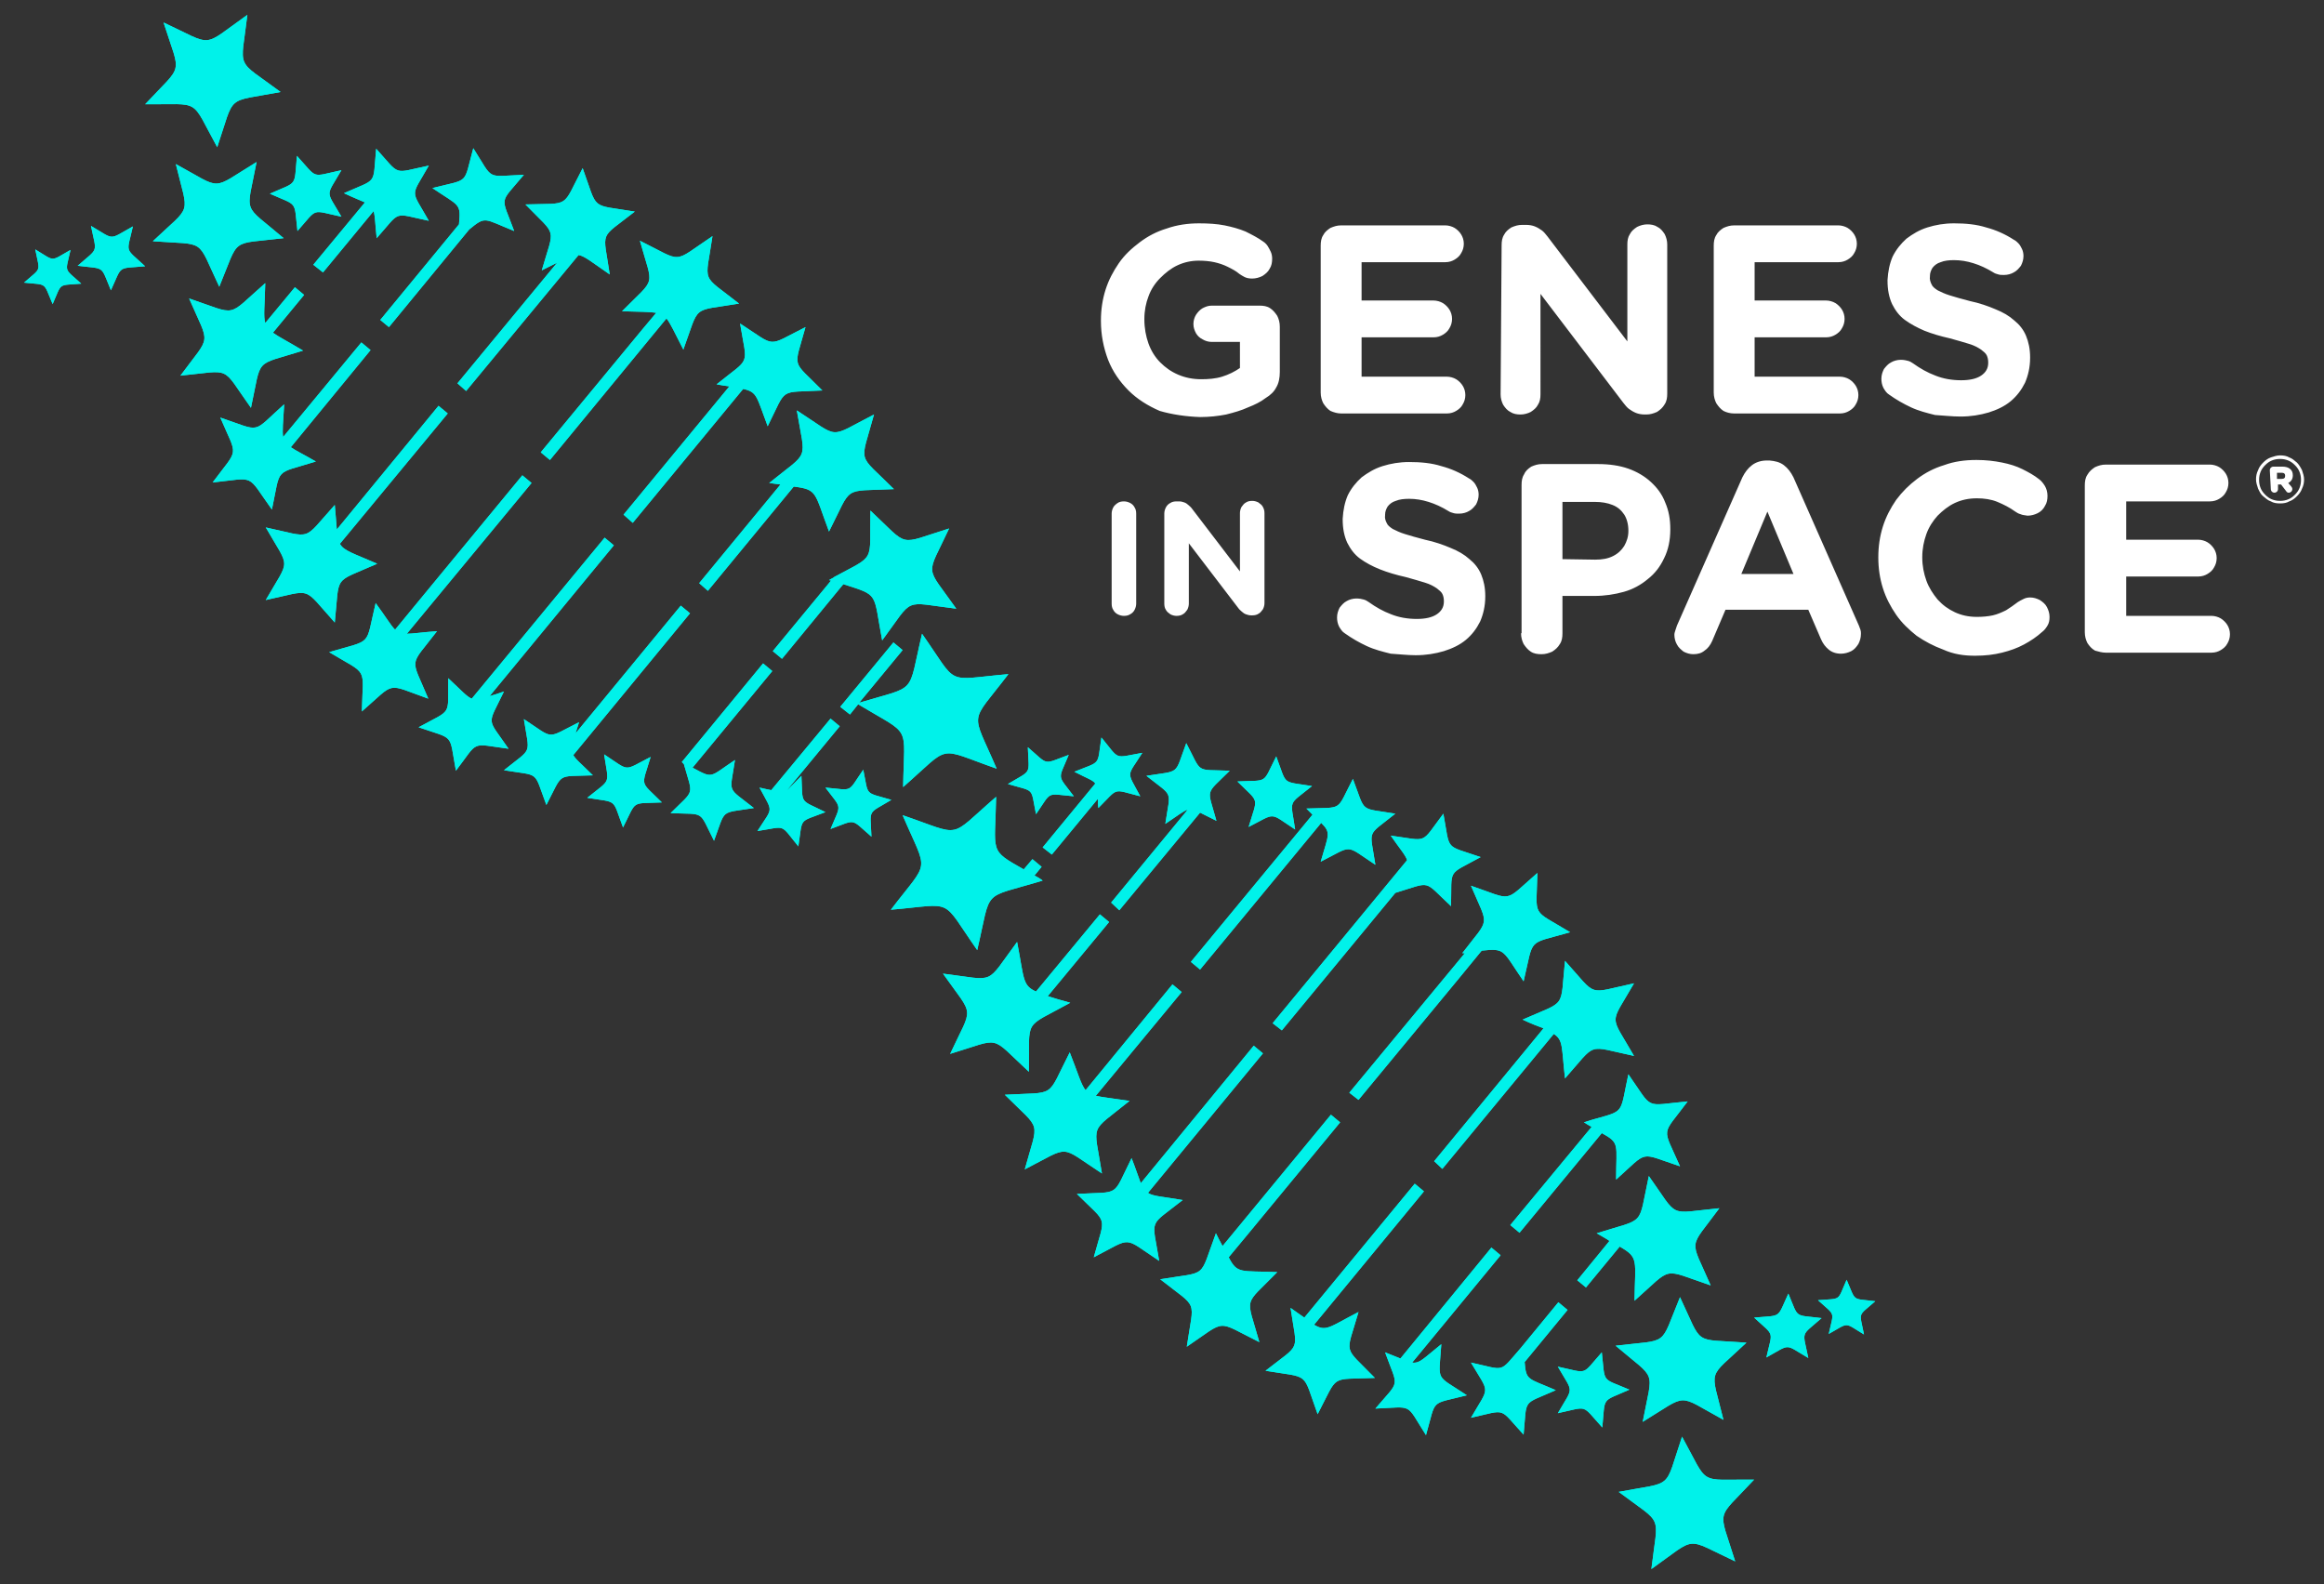
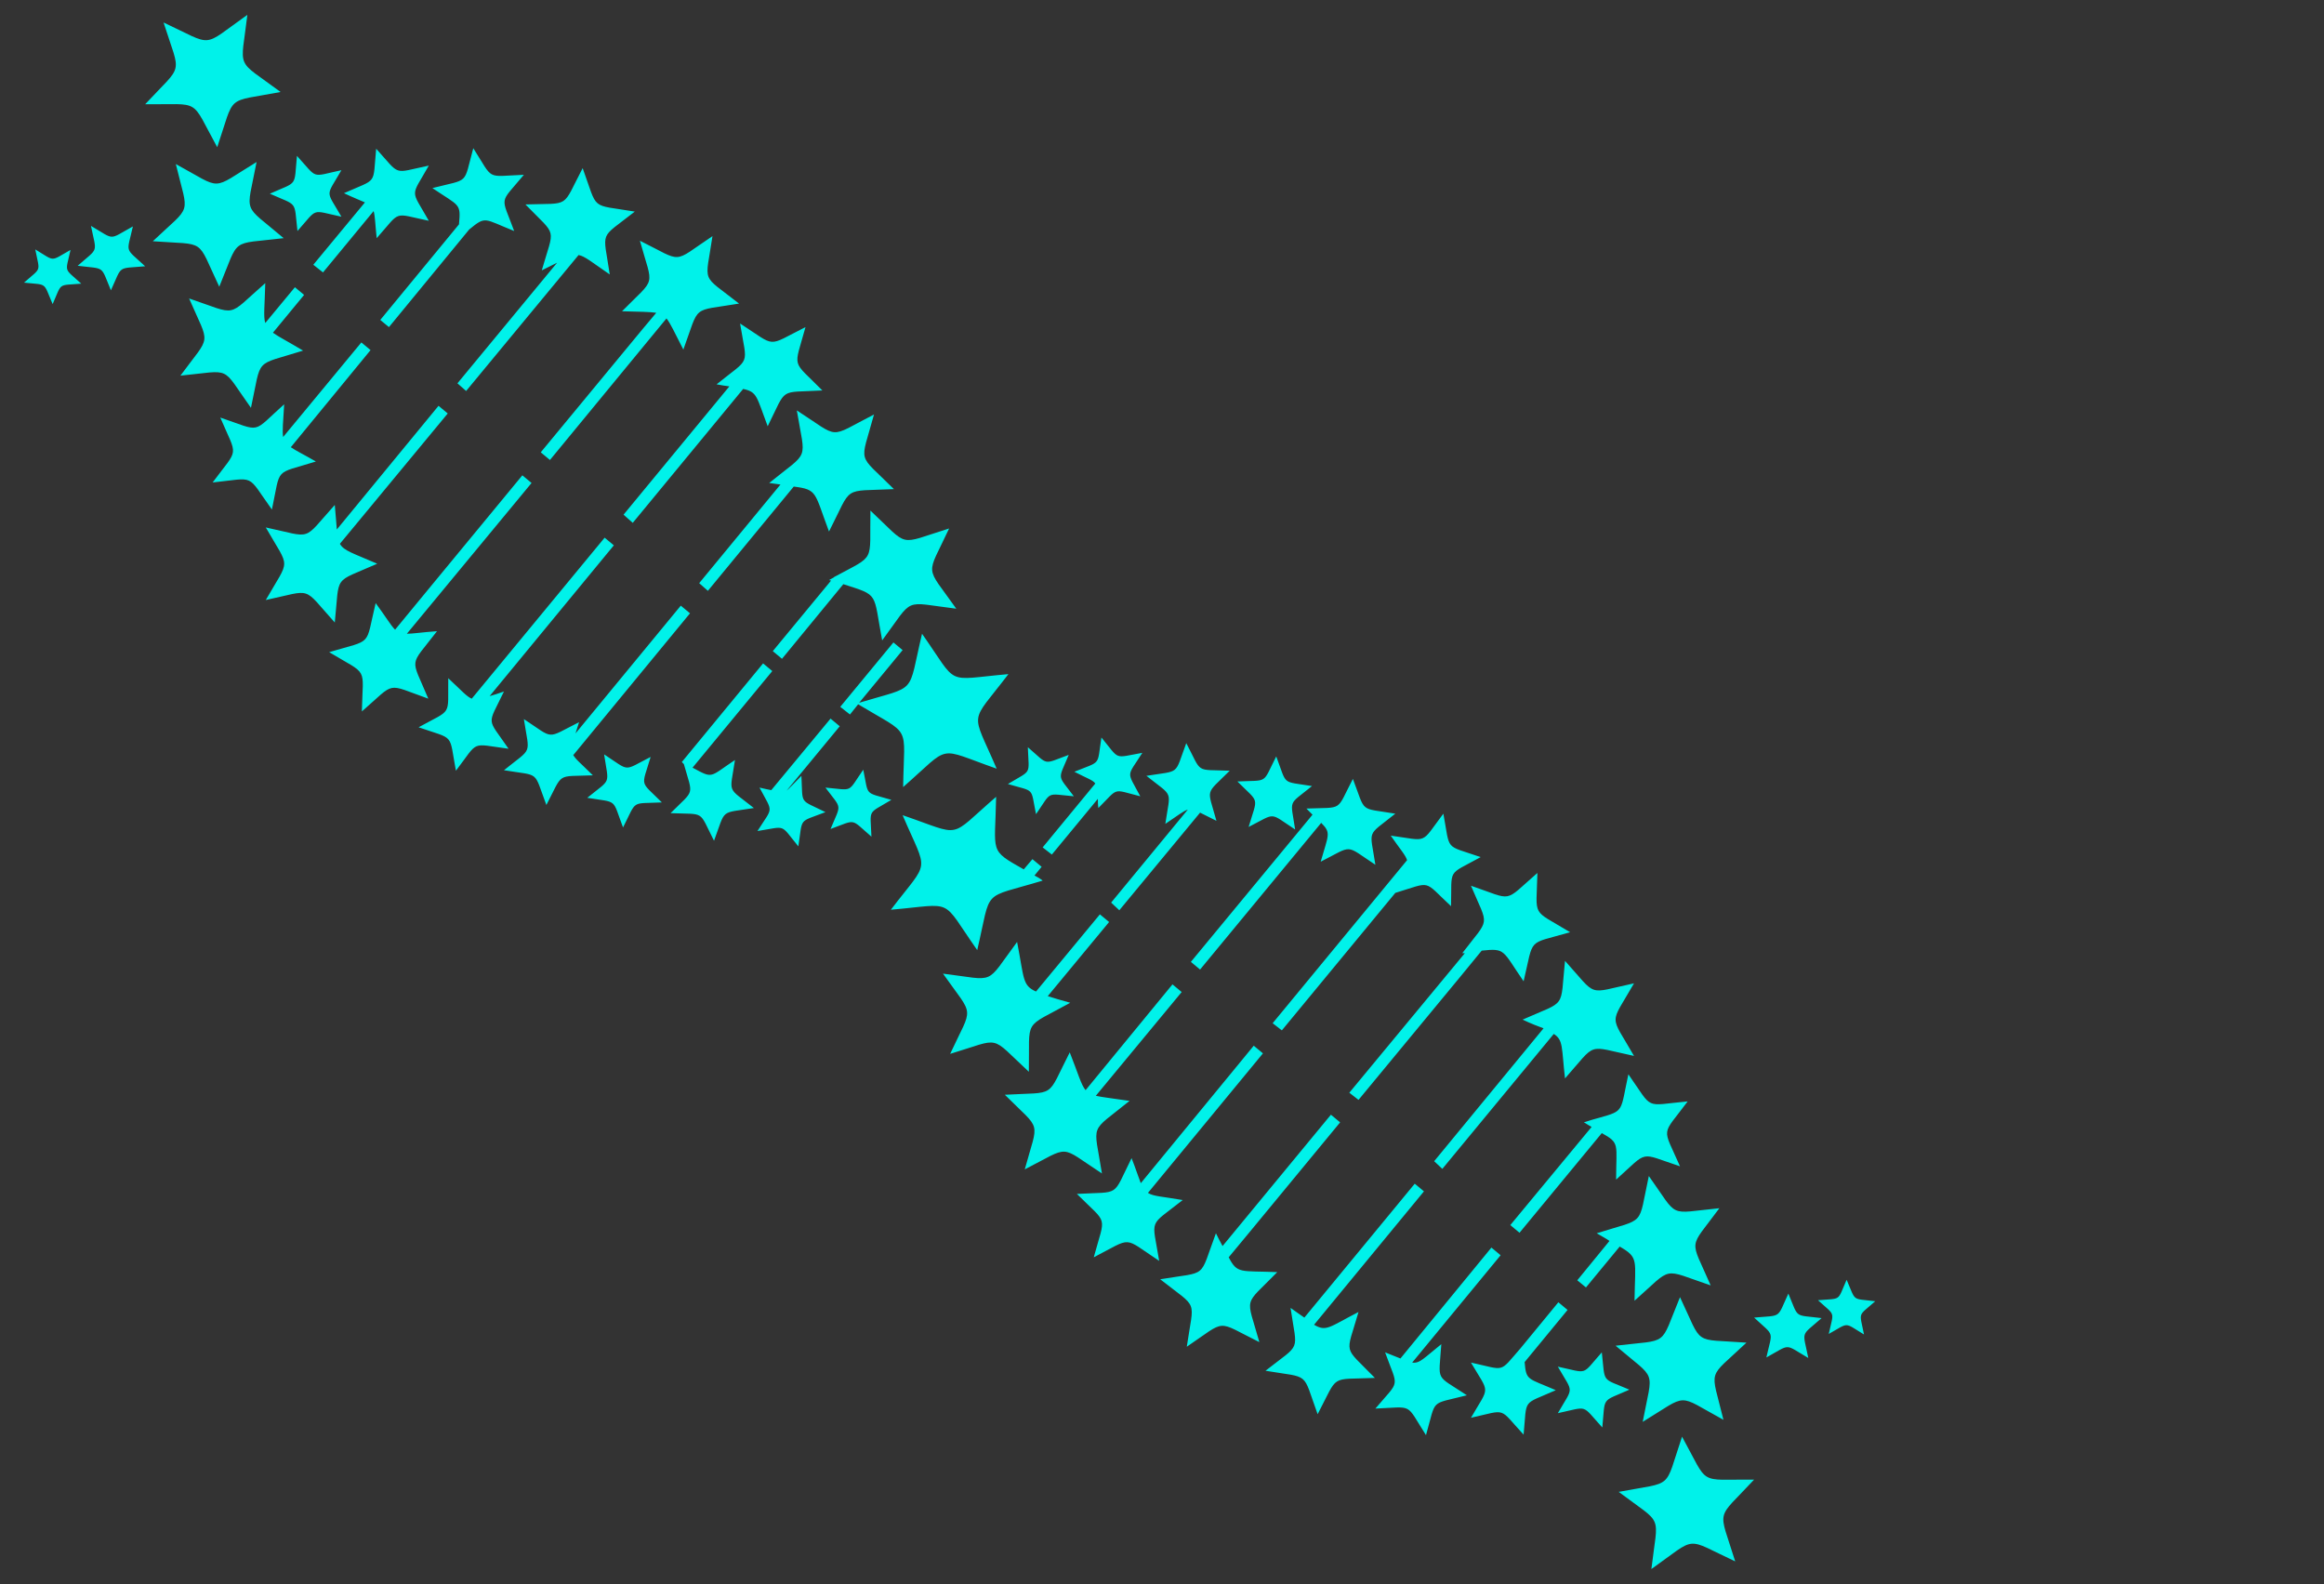
<svg xmlns="http://www.w3.org/2000/svg" xmlns:xlink="http://www.w3.org/1999/xlink" version="1.1" id="Layer_1" x="0px" y="0px" viewBox="0 0 454.7 310" style="enable-background:new 0 0 454.7 310;" xml:space="preserve">
  <rect x="0" y="0" width="454.7" height="310" fill="#333333" stroke="none" />
  <style type="text/css">
	.st0{fill:#FFFFFF;}
	.st1{fill-rule:evenodd;clip-rule:evenodd;fill:#00f2ea;}
	.st2{clip-path:url(#SVGID_3_);fill:#00f2ea;}
</style>
  <g>
    <g>
-       <path class="st0" d="M446.1,98.5c-0.7,0-1.3-0.1-1.8-0.4c-0.6-0.2-1-0.6-1.5-1s-0.7-0.9-1-1.5c-0.2-0.6-0.4-1.2-0.4-1.8v0    c0-0.6,0.1-1.2,0.4-1.8c0.2-0.6,0.6-1.1,1-1.5c0.4-0.4,0.9-0.8,1.5-1c0.6-0.2,1.2-0.4,1.8-0.4c0.7,0,1.3,0.1,1.8,0.4    c0.6,0.2,1,0.6,1.5,1c0.4,0.4,0.7,0.9,1,1.5c0.2,0.6,0.4,1.2,0.4,1.8v0c0,0.6-0.1,1.2-0.4,1.8c-0.2,0.6-0.6,1.1-1,1.5    c-0.4,0.4-0.9,0.8-1.5,1C447.4,98.4,446.8,98.5,446.1,98.5z M446.1,98c0.6,0,1.1-0.1,1.6-0.3c0.5-0.2,0.9-0.5,1.3-0.9    c0.4-0.4,0.7-0.8,0.9-1.3c0.2-0.5,0.3-1,0.3-1.6v0c0-0.6-0.1-1.1-0.3-1.6c-0.2-0.5-0.5-0.9-0.9-1.3c-0.4-0.4-0.8-0.7-1.3-0.9    c-0.5-0.2-1-0.3-1.6-0.3c-0.6,0-1.1,0.1-1.6,0.3c-0.5,0.2-0.9,0.5-1.3,0.9s-0.7,0.8-0.9,1.3c-0.2,0.5-0.3,1-0.3,1.6v0    c0,0.6,0.1,1.1,0.3,1.6c0.2,0.5,0.5,0.9,0.9,1.3c0.4,0.4,0.8,0.7,1.3,0.9C445,97.9,445.5,98,446.1,98z M444.1,92    c0-0.2,0.1-0.4,0.2-0.5c0.1-0.1,0.3-0.2,0.5-0.2h1.7c0.6,0,1.1,0.1,1.5,0.4c0.4,0.3,0.6,0.7,0.6,1.3c0,0.7-0.3,1.2-0.9,1.5    l0.6,0.7c0.1,0.1,0.2,0.3,0.2,0.5c0,0.2-0.1,0.4-0.2,0.5c-0.1,0.1-0.3,0.2-0.5,0.2c-0.2,0-0.4-0.1-0.5-0.3l-1-1.3h-0.6v0.9    c0,0.2-0.1,0.4-0.2,0.5c-0.1,0.1-0.3,0.2-0.5,0.2c-0.2,0-0.4-0.1-0.5-0.2c-0.1-0.1-0.2-0.3-0.2-0.5L444.1,92L444.1,92z     M446.4,93.7c0.5,0,0.7-0.2,0.7-0.6c0-0.4-0.2-0.6-0.7-0.6h-0.9v1.2H446.4z" />
-     </g>
-     <path class="st0" d="M383.6,81.5c2,0,3.8-0.3,5.5-0.8c1.6-0.5,3.1-1.2,4.3-2.2c1.2-1,2.1-2.2,2.8-3.6c0.6-1.4,1-3,1-4.9v-0.1   c0-1.6-0.3-3-0.8-4.2c-0.5-1.2-1.3-2.2-2.3-3c-1-0.9-2.2-1.6-3.7-2.2c-1.4-0.6-3.1-1.2-5-1.6c-1.6-0.4-2.9-0.8-3.9-1.1   c-1-0.3-1.8-0.7-2.4-1c-0.6-0.4-1-0.7-1.2-1.2c-0.2-0.4-0.4-1-0.3-1.5v-0.1c0-0.6,0.2-1.1,0.5-1.6c0.4-0.5,0.9-0.9,1.6-1.1   c0.7-0.3,1.6-0.4,2.6-0.4c1.3,0,2.5,0.2,3.8,0.6c1.3,0.4,2.6,1,3.9,1.8c0.3,0.2,0.6,0.3,1,0.4c0.3,0.1,0.7,0.1,1.1,0.1   c0.7,0,1.4-0.2,1.9-0.5c0.6-0.3,1-0.8,1.4-1.3c0.3-0.6,0.5-1.2,0.5-1.9c0-0.5-0.1-1-0.3-1.4c-0.2-0.4-0.4-0.8-0.7-1.1   c-0.3-0.3-0.5-0.5-0.9-0.7c-1.7-1.1-3.5-1.9-5.4-2.4c-1.9-0.6-4-0.8-6.3-0.8c-1.9,0-3.6,0.3-5.2,0.8s-2.9,1.3-4.1,2.2   c-1.1,1-2,2.1-2.7,3.5c-0.6,1.4-0.9,2.9-1,4.6v0.1c0,1.8,0.3,3.3,0.9,4.6c0.6,1.2,1.4,2.3,2.5,3.1c1.1,0.8,2.4,1.5,3.8,2.1   c1.5,0.6,3.2,1.1,5,1.5c1.5,0.4,2.8,0.8,3.8,1.1c1,0.3,1.7,0.7,2.3,1.1c0.5,0.4,0.9,0.7,1.1,1.1c0.2,0.4,0.3,0.9,0.3,1.4v0.1   c0,1.1-0.5,1.9-1.4,2.5c-0.9,0.6-2.2,0.9-3.9,0.9c-1.8,0-3.5-0.3-5-0.9c-1.6-0.6-3-1.4-4.4-2.4c-0.3-0.2-0.6-0.4-1-0.5   c-0.4-0.1-0.8-0.2-1.4-0.2c-0.7,0-1.4,0.2-1.9,0.5c-0.6,0.3-1,0.8-1.4,1.3c-0.3,0.6-0.5,1.2-0.5,1.9c0,0.6,0.1,1.2,0.4,1.8   c0.3,0.5,0.6,1,1.1,1.3c1.4,1,2.8,1.8,4.3,2.5c1.5,0.7,3.1,1.1,4.7,1.5C380.3,81.3,381.9,81.5,383.6,81.5 M339.3,80.9h20.7   c0.7,0,1.3-0.2,1.8-0.5c0.5-0.3,1-0.7,1.3-1.3c0.3-0.5,0.5-1.1,0.5-1.8c0-0.7-0.2-1.3-0.5-1.8c-0.3-0.5-0.8-1-1.3-1.3   c-0.5-0.3-1.2-0.5-1.8-0.5h-16.7V66h14c0.7,0,1.3-0.2,1.8-0.5c0.5-0.3,1-0.7,1.3-1.3c0.3-0.5,0.5-1.1,0.5-1.8   c0-0.7-0.2-1.3-0.5-1.8c-0.3-0.5-0.8-1-1.3-1.3c-0.5-0.3-1.2-0.5-1.8-0.5h-14v-7.5h16.4c0.7,0,1.3-0.2,1.8-0.5   c0.5-0.3,1-0.7,1.3-1.3c0.3-0.5,0.5-1.1,0.5-1.8c0-0.7-0.2-1.3-0.5-1.8s-0.8-1-1.3-1.3c-0.5-0.3-1.2-0.5-1.8-0.5h-20.4   c-0.8,0-1.4,0.2-2.1,0.5c-0.6,0.4-1.1,0.8-1.4,1.4c-0.4,0.6-0.5,1.3-0.5,2.1v28.7c0,0.8,0.2,1.5,0.5,2.1c0.4,0.6,0.8,1.1,1.4,1.5   C337.8,80.7,338.5,80.9,339.3,80.9z M293.6,77.2c0,0.7,0.2,1.4,0.5,2c0.4,0.6,0.8,1.1,1.4,1.4c0.6,0.4,1.3,0.5,2,0.5   c0.7,0,1.4-0.2,2-0.5c0.6-0.4,1.1-0.8,1.4-1.4c0.4-0.6,0.5-1.3,0.5-2V57.5l16.2,21.3c0.4,0.5,0.7,0.9,1.1,1.2   c0.4,0.3,0.9,0.6,1.4,0.8c0.5,0.2,1.1,0.3,1.7,0.3h0.3c0.8,0,1.4-0.2,2.1-0.5c0.6-0.4,1.1-0.8,1.5-1.5c0.4-0.6,0.5-1.3,0.5-2.1   V47.8c0-0.7-0.2-1.4-0.5-2c-0.4-0.6-0.8-1.1-1.4-1.4c-0.6-0.4-1.3-0.5-2-0.5c-0.7,0-1.4,0.2-2,0.5c-0.6,0.4-1.1,0.8-1.4,1.4   c-0.4,0.6-0.5,1.3-0.5,2v19l-15.6-20.5c-0.4-0.5-0.7-0.9-1.1-1.2s-0.9-0.6-1.4-0.8c-0.5-0.2-1.1-0.3-1.7-0.3h-0.8   c-0.8,0-1.4,0.2-2.1,0.5c-0.6,0.4-1.1,0.8-1.4,1.4c-0.4,0.6-0.5,1.3-0.5,2.1L293.6,77.2L293.6,77.2z M262.4,80.9h20.7   c0.7,0,1.3-0.2,1.8-0.5c0.5-0.3,1-0.7,1.3-1.3c0.3-0.5,0.5-1.1,0.5-1.8c0-0.7-0.2-1.3-0.5-1.8c-0.3-0.5-0.8-1-1.3-1.3   c-0.5-0.3-1.2-0.5-1.8-0.5h-16.7V66h14.1c0.7,0,1.3-0.2,1.8-0.5c0.5-0.3,1-0.7,1.3-1.3c0.3-0.5,0.5-1.1,0.5-1.8   c0-0.7-0.2-1.3-0.5-1.8c-0.3-0.5-0.8-1-1.3-1.3c-0.5-0.3-1.2-0.5-1.8-0.5h-14.1v-7.5h16.4c0.7,0,1.3-0.2,1.8-0.5   c0.5-0.3,1-0.7,1.3-1.3c0.3-0.5,0.5-1.1,0.5-1.8c0-0.7-0.2-1.3-0.5-1.8c-0.3-0.5-0.8-1-1.3-1.3c-0.5-0.3-1.2-0.5-1.8-0.5h-20.4   c-0.8,0-1.4,0.2-2.1,0.5c-0.6,0.4-1.1,0.8-1.4,1.4c-0.4,0.6-0.5,1.3-0.5,2.1v28.7c0,0.8,0.2,1.5,0.5,2.1c0.4,0.6,0.8,1.1,1.4,1.5   C261,80.7,261.7,80.9,262.4,80.9z M227.8,118.1c0,0.5,0.1,0.9,0.3,1.2c0.2,0.4,0.5,0.6,0.9,0.9c0.4,0.2,0.8,0.3,1.2,0.3   c0.5,0,0.9-0.1,1.2-0.3c0.4-0.2,0.6-0.5,0.9-0.9c0.2-0.4,0.3-0.8,0.3-1.2v-11.8l9.7,12.7c0.2,0.3,0.5,0.5,0.7,0.7   c0.2,0.2,0.5,0.4,0.8,0.5c0.3,0.1,0.6,0.2,1,0.2h0.2c0.5,0,0.9-0.1,1.2-0.3c0.4-0.2,0.6-0.5,0.9-0.9c0.2-0.4,0.3-0.8,0.3-1.2v-17.6   c0-0.5-0.1-0.8-0.3-1.2c-0.2-0.4-0.5-0.6-0.9-0.9c-0.4-0.2-0.8-0.3-1.2-0.3c-0.5,0-0.9,0.1-1.2,0.3c-0.4,0.2-0.6,0.5-0.9,0.9   c-0.2,0.4-0.3,0.8-0.3,1.2v11.4l-9.4-12.3c-0.2-0.3-0.5-0.5-0.7-0.7c-0.2-0.2-0.5-0.4-0.8-0.5c-0.3-0.1-0.6-0.2-1-0.2h-0.5   c-0.5,0-0.9,0.1-1.2,0.3c-0.4,0.2-0.7,0.5-0.9,0.9c-0.2,0.4-0.3,0.8-0.3,1.2L227.8,118.1L227.8,118.1z M217.5,118.1   c0,0.5,0.1,0.9,0.3,1.2c0.2,0.4,0.5,0.7,0.9,0.9c0.4,0.2,0.8,0.3,1.2,0.3c0.5,0,0.9-0.1,1.2-0.3c0.4-0.2,0.7-0.5,0.9-0.9   c0.2-0.4,0.3-0.8,0.3-1.2v-17.6c0-0.5-0.1-0.9-0.3-1.2c-0.2-0.4-0.5-0.7-0.9-0.9c-0.4-0.2-0.8-0.3-1.2-0.3c-0.5,0-0.9,0.1-1.2,0.3   s-0.7,0.5-0.9,0.9c-0.2,0.4-0.3,0.8-0.3,1.2V118.1z M412,127.7h20.7c0.7,0,1.3-0.2,1.8-0.5c0.5-0.3,1-0.7,1.3-1.3   c0.3-0.5,0.5-1.1,0.5-1.8c0-0.7-0.2-1.3-0.5-1.8c-0.3-0.5-0.8-1-1.3-1.3c-0.5-0.3-1.2-0.5-1.8-0.5H416v-7.7h14.1   c0.7,0,1.3-0.2,1.8-0.5c0.5-0.3,1-0.7,1.3-1.3c0.3-0.5,0.5-1.1,0.5-1.8c0-0.7-0.2-1.3-0.5-1.8c-0.3-0.5-0.8-1-1.3-1.3   c-0.5-0.3-1.2-0.5-1.8-0.5H416v-7.5h16.4c0.7,0,1.3-0.2,1.8-0.5c0.5-0.3,1-0.7,1.3-1.3c0.3-0.5,0.5-1.1,0.5-1.8   c0-0.7-0.2-1.3-0.5-1.8c-0.3-0.5-0.8-1-1.3-1.3c-0.5-0.3-1.2-0.5-1.8-0.5H412c-0.8,0-1.4,0.2-2.1,0.5c-0.6,0.4-1.1,0.8-1.5,1.5   c-0.4,0.6-0.5,1.3-0.5,2.1v28.7c0,0.8,0.2,1.5,0.5,2.1c0.4,0.6,0.8,1.1,1.5,1.5C410.6,127.5,411.3,127.7,412,127.7z M386.4,128.3   c2,0,3.7-0.2,5.3-0.6c1.6-0.4,3-0.9,4.3-1.6c1.3-0.7,2.5-1.5,3.6-2.5c0.4-0.3,0.7-0.7,1-1.2c0.3-0.5,0.4-1,0.4-1.7   c0-0.7-0.2-1.3-0.5-1.9c-0.3-0.6-0.8-1-1.4-1.4c-0.6-0.3-1.2-0.5-1.9-0.5c-0.5,0-0.9,0.1-1.3,0.3c-0.4,0.2-0.8,0.4-1.1,0.6   c-0.8,0.6-1.5,1.1-2.3,1.6c-0.8,0.4-1.7,0.8-2.6,1c-0.9,0.2-2,0.3-3.1,0.3c-1.6,0-3-0.3-4.3-0.9c-1.3-0.6-2.4-1.4-3.4-2.5   c-0.9-1.1-1.7-2.3-2.2-3.7c-0.5-1.4-0.8-2.9-0.8-4.5v-0.1c0-1.6,0.3-3.1,0.8-4.5c0.5-1.4,1.3-2.6,2.2-3.6c1-1,2.1-1.9,3.4-2.5   c1.3-0.6,2.7-0.9,4.3-0.9c1.4,0,2.8,0.2,4,0.7c1.2,0.5,2.4,1.1,3.5,1.9c0.3,0.2,0.6,0.4,1,0.5c0.4,0.2,0.9,0.2,1.4,0.3   c0.7,0,1.4-0.2,2-0.5s1.1-0.8,1.4-1.4c0.4-0.6,0.5-1.3,0.5-2c0-0.7-0.2-1.4-0.5-1.9c-0.3-0.5-0.7-1-1.1-1.3c-1-0.8-2.1-1.4-3.3-2   c-1.2-0.6-2.5-1-4-1.3c-1.5-0.3-3.1-0.5-5-0.5c-2.3,0-4.4,0.3-6.3,1c-2,0.6-3.7,1.5-5.3,2.7c-1.6,1.2-2.9,2.5-4.1,4.1   c-1.1,1.6-2,3.3-2.6,5.2c-0.6,1.9-0.9,3.9-0.9,6v0.1c0,2.1,0.3,4.1,0.9,6c0.6,1.9,1.5,3.6,2.6,5.2c1.1,1.6,2.5,2.9,4,4.1   c1.6,1.1,3.3,2,5.2,2.7C382.2,128,384.2,128.3,386.4,128.3z M340.7,112.3l5.1-12.2l5.1,12.2H340.7z M327.6,124.2   c0,0.7,0.2,1.4,0.5,1.9c0.3,0.6,0.8,1,1.3,1.4c0.6,0.3,1.2,0.5,1.9,0.5c0.9,0,1.6-0.2,2.2-0.7c0.6-0.4,1.1-1,1.5-1.9l2.6-6.1h16.2   l2.5,5.8c0.4,0.9,0.9,1.5,1.5,2c0.6,0.5,1.4,0.8,2.4,0.8c0.7,0,1.4-0.2,2-0.5c0.6-0.3,1-0.8,1.4-1.4c0.3-0.6,0.5-1.2,0.5-2   c0-0.3,0-0.5-0.1-0.8c-0.1-0.3-0.2-0.5-0.3-0.8l-12.8-29c-0.5-1-1.1-1.8-1.9-2.4c-0.8-0.6-1.7-0.8-2.8-0.9h-0.5   c-1.1,0-2.1,0.3-2.9,0.9c-0.8,0.6-1.4,1.4-1.9,2.4l-12.8,29c-0.1,0.3-0.2,0.6-0.3,0.9C327.7,123.6,327.6,123.9,327.6,124.2z    M305.7,109.4V98.2h6.3c1.4,0,2.5,0.2,3.5,0.6c1,0.4,1.7,1,2.3,1.9c0.5,0.8,0.8,1.9,0.8,3.1v0.1c0,1.1-0.3,2-0.8,2.9   c-0.5,0.8-1.2,1.5-2.2,2c-1,0.5-2.1,0.7-3.5,0.7L305.7,109.4L305.7,109.4z M297.6,123.9c0,0.8,0.2,1.5,0.5,2.1   c0.4,0.6,0.8,1.1,1.4,1.5c0.6,0.4,1.3,0.5,2.1,0.5c0.8,0,1.4-0.2,2.1-0.5c0.6-0.4,1.1-0.8,1.5-1.5c0.4-0.6,0.5-1.3,0.5-2.1v-7.3   h6.2c2.1,0,4-0.3,5.8-0.8c1.8-0.5,3.4-1.4,4.7-2.5c1.4-1.1,2.4-2.4,3.2-4.1c0.8-1.6,1.2-3.5,1.2-5.6v-0.1c0-1.9-0.3-3.6-1-5.2   c-0.6-1.6-1.6-2.9-2.8-4c-1.2-1.1-2.7-2-4.4-2.6c-1.7-0.6-3.7-0.9-5.9-0.9h-11c-0.8,0-1.4,0.2-2.1,0.5c-0.6,0.4-1.1,0.8-1.4,1.5   c-0.4,0.6-0.5,1.3-0.5,2.1V123.9z M277,128.2c2,0,3.8-0.3,5.5-0.8c1.6-0.5,3.1-1.2,4.3-2.2c1.2-1,2.1-2.2,2.8-3.6   c0.6-1.4,1-3,1-4.9v-0.1c0-1.6-0.3-3-0.8-4.2c-0.5-1.2-1.3-2.2-2.3-3c-1-0.9-2.2-1.6-3.7-2.2c-1.4-0.6-3.1-1.2-5-1.6   c-1.6-0.4-2.9-0.8-3.9-1.1c-1-0.3-1.8-0.7-2.4-1c-0.6-0.4-1-0.7-1.2-1.2c-0.2-0.4-0.4-0.9-0.3-1.5v-0.1c0-0.6,0.2-1.1,0.5-1.6   c0.4-0.5,0.9-0.9,1.6-1.1c0.7-0.3,1.6-0.4,2.6-0.4c1.3,0,2.5,0.2,3.8,0.6c1.3,0.4,2.6,1,3.9,1.8c0.3,0.2,0.6,0.3,1,0.4   c0.3,0.1,0.7,0.1,1.1,0.1c0.7,0,1.4-0.2,1.9-0.5c0.6-0.3,1-0.8,1.4-1.3c0.3-0.6,0.5-1.2,0.5-1.9c0-0.5-0.1-1-0.3-1.4   c-0.2-0.4-0.4-0.8-0.7-1.1s-0.5-0.5-0.9-0.7c-1.7-1.1-3.5-1.9-5.4-2.4c-1.9-0.6-4-0.8-6.3-0.8c-1.9,0-3.6,0.3-5.2,0.8   c-1.6,0.5-2.9,1.3-4.1,2.2c-1.1,1-2,2.1-2.7,3.5c-0.6,1.4-0.9,2.9-1,4.6v0.1c0,1.8,0.3,3.3,0.9,4.6c0.6,1.2,1.4,2.3,2.5,3.1   c1.1,0.8,2.4,1.5,3.9,2.1c1.5,0.6,3.2,1.1,5,1.5c1.5,0.4,2.8,0.8,3.8,1.1c1,0.3,1.7,0.7,2.3,1.1c0.5,0.4,0.9,0.7,1.1,1.1   c0.2,0.4,0.3,0.9,0.3,1.4v0.1c0,1.1-0.5,1.9-1.4,2.5c-0.9,0.6-2.2,0.9-3.9,0.9c-1.8,0-3.5-0.3-5-0.9c-1.6-0.6-3-1.4-4.4-2.4   c-0.3-0.2-0.6-0.4-1-0.5c-0.4-0.1-0.8-0.2-1.4-0.2c-0.7,0-1.4,0.2-1.9,0.5c-0.6,0.3-1,0.8-1.4,1.3c-0.3,0.6-0.5,1.2-0.5,1.9   c0,0.6,0.1,1.2,0.4,1.8c0.3,0.5,0.6,1,1.1,1.3c1.4,1,2.8,1.8,4.3,2.5s3.1,1.1,4.7,1.5C273.8,128,275.4,128.2,277,128.2z    M234.8,81.6c1.8,0,3.6-0.2,5.1-0.5c1.6-0.4,3-0.8,4.3-1.4c1.3-0.5,2.5-1.1,3.4-1.8c1-0.6,1.7-1.3,2.1-2.1c0.5-0.8,0.7-1.9,0.7-3   v-8.9c0-0.8-0.2-1.5-0.5-2.1c-0.4-0.6-0.8-1.1-1.4-1.5c-0.6-0.4-1.3-0.5-2.1-0.5h-9.3c-0.7,0-1.2,0.2-1.8,0.5   c-0.5,0.3-0.9,0.7-1.3,1.3c-0.3,0.5-0.5,1.1-0.5,1.8c0,0.7,0.2,1.2,0.5,1.8c0.3,0.5,0.7,0.9,1.3,1.2c0.5,0.3,1.1,0.5,1.8,0.5h5.5   V72c-1,0.7-2.2,1.3-3.5,1.7c-1.3,0.4-2.7,0.5-4.1,0.5c-1.6,0-3.1-0.3-4.5-0.9c-1.4-0.6-2.5-1.4-3.5-2.4c-1-1-1.8-2.3-2.3-3.7   c-0.5-1.4-0.8-3-0.8-4.7v-0.1c0-1.6,0.3-3.1,0.8-4.4c0.5-1.4,1.3-2.6,2.3-3.6c1-1,2.1-1.9,3.4-2.5c1.3-0.6,2.7-0.9,4.1-0.9   c1.1,0,2.2,0.1,3.1,0.3c0.9,0.2,1.8,0.5,2.6,0.9c0.8,0.4,1.6,0.8,2.3,1.4c0.3,0.2,0.6,0.4,1,0.6c0.4,0.2,0.9,0.3,1.5,0.3   c0.7,0,1.4-0.2,2-0.5c0.6-0.4,1.1-0.8,1.4-1.4c0.4-0.6,0.5-1.3,0.5-2c0-0.5-0.1-1-0.3-1.4c-0.2-0.4-0.4-0.8-0.6-1.1   s-0.5-0.6-0.8-0.8c-1.1-0.8-2.3-1.4-3.5-2c-1.2-0.5-2.6-0.9-4.1-1.2c-1.5-0.3-3.2-0.4-5-0.4c-2.2,0-4.3,0.3-6.3,1   c-2,0.6-3.7,1.5-5.3,2.7c-1.6,1.2-3,2.5-4.1,4.1c-1.1,1.6-2,3.3-2.6,5.2c-0.6,1.9-0.9,3.9-0.9,6v0.1c0,2.7,0.5,5.2,1.4,7.6   c0.9,2.3,2.3,4.3,4,6c1.7,1.7,3.8,3,6.1,4C229.3,81.1,232,81.5,234.8,81.6z" />
+       </g>
    <g>
      <g>
-         <path id="SVGID_1_" class="st1" d="M318.8,271.9c-5.6,2.5-4.7,1.2-5.3,7.4c-4.2-4.6-2.6-4.1-8.7-2.8c3.1-5.4,3.1-3.7,0-9.1     c6.1,1.3,4.5,1.8,8.6-2.8C314.1,270.8,313.2,269.5,318.8,271.9 M366.9,254.6c-3.5,3.1-3.1,1.9-2.2,6.5c-4-2.4-2.8-2.4-6.9-0.1     c1-4.6,1.4-3.4-2.1-6.6c4.7-0.4,3.7,0.3,5.6-4C363.2,254.8,362.2,254,366.9,254.6z M329.1,281.1c5.4,9.8,2.9,8.3,14.1,8.4     c-7.6,8.2-7,5.3-3.7,16c-10.1-4.7-7.2-5-16.4,1.5c1.3-11.1,2.5-8.4-6.4-15.1C327.7,289.8,325.5,291.7,329.1,281.1z M328.7,253.8     c4.6,9.7,2.3,8.1,13,8.9c-7.8,7.4-7,4.7-4.5,15.1c-9.4-5.1-6.6-5.2-15.8,0.4c2-10.6,2.9-7.9-5.3-14.9     C326.8,262,324.6,263.7,328.7,253.8z M15.2,52c4.2-3.7,3.7-2.3,2.6-7.8c4.8,2.8,3.3,2.8,8.2,0.1c-1.2,5.4-1.7,4,2.4,7.8     c-5.6,0.5-4.4-0.3-6.7,4.7C19.6,51.8,20.7,52.7,15.2,52z M52.8,37.9c5.6-2.5,4.7-1.2,5.3-7.4c4.2,4.6,2.6,4.1,8.7,2.8     c-3.1,5.4-3.1,3.7,0,9.1c-6.1-1.3-4.5-1.8-8.6,2.8C57.5,39.1,58.4,40.4,52.8,37.9z M4.7,55.3c3.5-3.1,3.1-1.9,2.2-6.5     c4,2.4,2.8,2.4,6.9,0.1c-1,4.6-1.4,3.4,2.1,6.6c-4.7,0.4-3.7-0.3-5.6,4C8.4,55.1,9.4,55.8,4.7,55.3z M42.5,28.8     c-5.4-9.8-2.9-8.3-14.1-8.4c7.6-8.2,7-5.3,3.6-16c10.1,4.7,7.2,5,16.4-1.5C47.1,14,45.9,11.3,54.9,18     C43.9,20.1,46.1,18.2,42.5,28.8z M174.4,156.5c-4.8,2.9-4.1,1.6-3.9,7.2c-4.2-3.6-2.8-3.4-8-1.5c2.1-5.1,2.3-3.7-1-8.1     c5.6,0.5,4.2,1.1,7.4-3.5C170,155.9,169,154.9,174.4,156.5z M42.9,56.1c-4.6-9.7-2.3-8.1-13-8.9c7.8-7.4,7-4.7,4.5-15.1     c9.4,5.1,6.6,5.2,15.8-0.4c-2,10.6-2.9,7.9,5.3,14.9C44.8,47.9,47,46.2,42.9,56.1z M129.5,157c-6.2,0.3-4.8-0.6-7.6,4.9     c-2.2-5.8-0.9-4.8-7-5.8c4.8-3.9,4.2-2.4,3.3-8.5c5.2,3.4,3.6,3.3,9.1,0.5C125.5,154.2,125.1,152.6,129.5,157z M197.2,153.4     c4.8-2.9,4.1-1.6,3.9-7.2c4.2,3.6,2.8,3.4,8,1.5c-2.1,5.1-2.3,3.7,1,8.1c-5.6-0.5-4.2-1.1-7.4,3.5     C201.6,153.9,202.6,155,197.2,153.4z M242.1,152.9c6.2-0.3,4.8,0.6,7.6-4.9c2.2,5.8,0.9,4.8,7,5.8c-4.8,3.9-4.2,2.4-3.3,8.5     c-5.2-3.4-3.6-3.3-9.1-0.5C246.1,155.7,246.5,157.3,242.1,152.9z M164.4,138.3l10.4-12.6l1.8,1.5l-8.5,10.3     c11.6-3.5,9.4-1.3,12.3-13.5c7.3,10.4,4.2,9,16.9,7.9c-7.7,10.1-7.3,6.8-2.3,18.5c-12-4.2-8.7-4.8-18.3,3.6     c0.2-12.6,1.8-9.8-8.8-16.2l-1.6,2L164.4,138.3z M92.3,136.7l26-31.5l1.8,1.5l-24.3,29.5c0.7-0.2,1.7-0.5,2.8-0.9     c-3.3,6.9-3.4,4.9,0.9,11.2c-7.6-1-5.7-1.7-10.3,4.3c-1.4-7.5-0.1-6-7.3-8.5c6.7-3.7,5.7-2,5.8-9.6     C90.3,135.1,91.3,136.3,92.3,136.7z M122,100.7l20.7-25.1c-0.7-0.1-1.5-0.2-2.5-0.4c6.8-5.5,6-3.3,4.6-11.9     c7.3,4.7,5,4.6,12.8,0.7c-2.3,8.4-2.8,6.2,3.3,12.4c-8.7,0.5-6.8-0.8-10.7,7c-2.2-5.8-2-6.7-4.8-7.3l-21.6,26.2L122,100.7z      M65.9,103.6l19.9-24.2l1.8,1.5l-21.1,25.5c0.8,1.4,2.5,1.8,7.3,3.9c-8.8,3.9-7.3,1.9-8.3,11.5c-6.5-7.2-4.1-6.4-13.5-4.4     c4.8-8.4,4.8-5.8,0-14.2c9.4,2,7,2.8,13.5-4.4C65.7,100.9,65.8,102.5,65.9,103.6z M89.5,75l19.5-23.6c-0.8,0.4-1.8,0.9-3,1.5     c2.5-8.7,3.1-6.4-3.2-12.9c9-0.3,7,0.9,11.2-7.1c3.1,8.5,1.3,7,10.2,8.5c-7.1,5.6-6.2,3.4-4.9,12.3c-3.5-2.4-4.9-3.6-6.1-3.8     L91.2,76.5L89.5,75z M112.6,143.5l20.6-25l1.8,1.5l-22.8,27.7l-0.1-0.1c0.4,0.9,1.6,1.8,3.9,4.1c-7.3,0.3-5.7-0.7-9.1,5.8     c-2.6-6.9-1.1-5.6-8.3-6.8c5.7-4.6,5-2.8,3.9-10c6.1,4,4.2,3.9,10.8,0.6C113,142.2,112.8,142.9,112.6,143.5z M136.8,114.1     l15.9-19.3c-0.7-0.1-1.4-0.2-2.2-0.3c8-6.5,7.1-4,5.4-14.2c8.7,5.6,5.9,5.5,15.1,0.8c-2.7,10-3.4,7.3,3.9,14.6     c-10.3,0.5-8-0.9-12.7,8.3c-2.9-7.7-2.2-8.2-6.9-8.8l-16.8,20.4L136.8,114.1z M77.3,123.2l7-8.5l17.9-21.7l1.8,1.5L79.6,124     c1.2,0,3-0.3,5.9-0.5c-5.5,7.2-5.2,4.8-1.7,13.2c-8.5-3-6.2-3.4-13,2.5c0.2-9,1.4-6.9-6.4-11.6c8.7-2.6,7-0.9,9.1-9.6     C75.5,120.7,76.4,122.3,77.3,123.2z M105.8,88.5l20-24.2l2.6-3.1c-1.3-0.2-3.2-0.2-6.7-0.3c6.8-6.9,6.1-4.4,3.5-13.8     c8.7,4.3,6.1,4.5,14.2-0.9c-1.4,9.6-2.4,7.2,5.2,13.2c-9.5,1.6-7.6,0-10.9,9c-1.7-3.3-2.5-5.1-3.3-6.1L107.6,90L105.8,88.5z      M55.4,85.5L70.7,67l1.8,1.5l-15.6,19c1,0.7,2.5,1.4,4.9,2.8c-8.3,2.6-6.8,0.9-8.6,9.4c-5.1-7.1-3-6.2-11.6-5.3     c5.2-7,4.9-4.7,1.5-12.7c8.3,2.8,6,3.2,12.5-2.6C55.4,82.6,55.2,84.3,55.4,85.5z M51.9,63.2l5.8-7l1.8,1.5l-6.1,7.4     c1.1,0.8,2.9,1.7,5.9,3.5c-9.8,3.1-8,1.1-10.2,11.2c-6-8.4-3.5-7.3-13.8-6.3c6.1-8.3,5.8-5.6,1.7-15.1c9.8,3.3,7.1,3.8,14.9-3     C51.8,59.8,51.5,61.9,51.9,63.2z M74.4,62.6l15.4-18.7c0.4-4.2,0.1-3.5-5.2-7.1c7.4-1.9,6-0.5,8-7.8c4.1,6.4,2.3,5.5,9.9,5.2     c-4.9,5.9-4.5,3.9-1.9,11c-6-2.4-5.5-3-8.8-0.3L76.1,64L74.4,62.6z M61.3,51.8l10.1-12.2c-0.9-0.4-2.2-0.9-4.1-1.8     c6.7-3,5.6-1.4,6.3-8.7c4.9,5.4,3.1,4.8,10.3,3.3c-3.6,6.4-3.6,4.4,0,10.8c-7.2-1.5-5.3-2.1-10.2,3.4c-0.3-2.8-0.3-4.3-0.6-5.3     l-9.9,12L61.3,51.8z M133.4,149.1l15.9-19.3l1.8,1.5l-15.6,18.9c4.1,2.2,3.2,1.9,8.3-1.5c-1,6.8-1.7,5.1,3.7,9.4     c-6.8,1.1-5.4,0-7.8,6.4c-3.1-6.1-1.6-5.1-8.5-5.4c4.8-4.8,4.4-3.2,2.6-9.6L133.4,149.1z M150.9,154.6l11.6-14l1.8,1.5     l-10.4,12.6c0.6-0.5,1.4-1.4,2.9-2.9c0.3,5.8-0.5,4.5,4.7,7.1c-5.4,2.1-4.4,0.9-5.3,6.7c-3.7-4.5-2.2-3.9-8-3     c3.1-4.9,3.1-3.4,0.4-8.5C149.5,154.3,150.3,154.5,150.9,154.6z M151.2,127.4l11.4-13.8l-0.4-0.1c0.3-0.2,0.6-0.3,0.9-0.5     l0.1-0.1l0,0c8.3-4.5,6.9-2.6,7.1-13c7.8,7.3,5.1,6.7,15.4,3.5c-4.5,9.7-4.8,6.9,1.4,15.7c-10.7-1.3-8.1-2.4-14.5,6.2     c-1.8-9.5-0.5-8.7-7.6-11L153,128.9L151.2,127.4z M205.8,167.2l9-10.9c0,0.5,0,1.1,0.1,1.8c4.1-4.1,2.6-3.7,8.2-2.3     c-2.7-5.1-2.7-3.6,0.4-8.5c-5.7,1-4.3,1.5-8-3c-0.9,5.7,0.1,4.5-5.3,6.7c2.5,1.3,3.6,1.6,4.1,2.3L204,165.8L205.8,167.2z      M224.6,233.4l22.5-27.3l-1.8-1.5l-22.1,26.9c-0.4-1-0.9-2.6-1.8-4.9c-3.9,7.8-2,6.5-10.7,7c6.2,6.2,5.6,3.9,3.3,12.4     c7.8-4,5.5-4.1,12.8,0.7c-1.4-8.6-2.2-6.5,4.6-11.9C227.4,234.1,225.7,234.1,224.6,233.4z M250.8,201.6l22.2-26.9     c7.3-2.2,5.3-2.6,10.9,2.6c0.2-7.6-0.9-5.9,5.8-9.6c-7.2-2.5-5.9-1-7.3-8.5c-4.6,6.1-2.8,5.3-10.3,4.3c1.8,2.6,2.9,3.8,3.2,4.8     L249,200.2L250.8,201.6z M257.1,259.2l21.5-26.1l-1.8-1.5l-21.6,26.2c-0.7-0.5-1.6-1.1-2.7-1.9c1.3,8.9,2.2,6.7-4.9,12.3     c8.9,1.5,7.1,0,10.2,8.5c4.2-8,2.2-6.7,11.2-7.1c-6.3-6.5-5.7-4.2-3.2-12.9C260,259.7,259.5,260.6,257.1,259.2z M282.2,228.7     l21.8-26.4c1.9,1.2,1.5,2.6,2.2,8.7c6.4-7.2,4-6.4,13.5-4.4c-4.8-8.4-4.8-5.8,0-14.2c-9.4,2-7,2.8-13.5-4.4     c-1,9.6,0.5,7.6-8.3,11.5c1.7,0.8,3,1.3,4.1,1.7l-21.4,26L282.2,228.7z M214.4,214.4l16.8-20.3l-1.8-1.5l-17,20.7     c-0.9-1.1-1.4-3.1-3.1-7.4c-4.7,9.2-2.4,7.7-12.7,8.3c7.3,7.3,6.6,4.7,3.9,14.6c9.2-4.7,6.5-4.8,15.1,0.8     c-1.6-10.2-2.6-7.7,5.4-14.2C217.7,214.9,215.7,214.7,214.4,214.4z M234.8,189.7l23.7-28.7c2,2,1.4,2.3-0.1,7.6     c6.5-3.3,4.6-3.4,10.7,0.6c-1.1-7.2-1.8-5.4,3.9-10c-7.2-1.2-5.7,0-8.3-6.8c-3.4,6.5-1.7,5.5-9.1,5.8c0.4,0.4,0.8,0.8,1.2,1.2     L233,188.2L234.8,189.7z M240.4,246l3.9-4.7l17.9-21.7l-1.8-1.5l-21.2,25.7c-0.4-0.7-0.8-1.5-1.3-2.5c-3.4,9.1-1.4,7.4-10.9,9     c7.6,6,6.6,3.6,5.2,13.2c8-5.4,5.5-5.2,14.2-0.9c-2.6-9.3-3.2-6.8,3.5-13.7C242.7,248.6,242.1,249.3,240.4,246z M265.8,215.2     l20-24.2l4.1-5c4.7-0.5,4-0.1,8.2,6c2.1-8.8,0.5-7.1,9.1-9.6c-7.7-4.7-6.6-2.6-6.4-11.6c-6.8,5.9-4.5,5.4-13,2.5     c3.5,8.3,3.8,6-1.7,13.2l0.5,0L264,213.8L265.8,215.2z M276.3,266.6l17.3-21l-1.8-1.5L274,265.8c-0.8-0.3-1.7-0.7-3-1.2     c2.6,7.2,3,5.2-1.9,11c7.6-0.3,5.8-1.2,9.9,5.2c2.1-7.3,0.6-5.9,8-7.8c-6.3-4.2-5.5-2.4-5-10     C278.5,265.8,277.8,266.8,276.3,266.6z M298.3,266.5l8.4-10.2l-1.8-1.5l-7.4,9c-4.3,4.9-2.8,4.3-9.7,2.8c3.7,6.3,3.7,4.4,0,10.8     c7.2-1.6,5.3-2.1,10.3,3.3c0.7-7.3-0.4-5.7,6.3-8.7C298.9,269.6,298.6,270.2,298.3,266.5z M297.3,241.2l16.1-19.5     c3.6,2,2.8,2.1,2.8,9.1c6.5-5.8,4.3-5.3,12.5-2.6c-3.5-8-3.7-5.7,1.5-12.7c-8.7,0.8-6.6,1.8-11.6-5.3c-1.6,7.3-0.7,7.1-5.7,8.5     c-0.8,0.2-1.8,0.5-3,0.9c0.5,0.3,1,0.6,1.5,0.9l-15.9,19.2L297.3,241.2z M310.3,251.9l6.6-8c3.8,2.2,3,2.6,2.9,10.6     c7.7-6.8,5.1-6.3,14.9-3c-4.1-9.5-4.4-6.8,1.7-15.1c-10.3,1-7.8,2.1-13.8-6.3c-2.2,10.1-0.4,8.1-10.2,11.2c1,0.6,1.8,1,2.5,1.5     l-6.3,7.7L310.3,251.9z M205,194.9l12-14.5l-1.8-1.5l-12.5,15.1c-2.7-1.2-2.3-2.5-3.7-9.7c-6.4,8.6-3.9,7.5-14.5,6.2     c6.2,8.8,5.9,6,1.4,15.7c10.3-3.1,7.5-3.8,15.4,3.5c0.2-10.7-1.3-8.3,8.1-13.5C207.6,195.7,206.2,195.3,205,194.9z M202.4,171.3     l1.4-1.7l-1.8-1.5l-1.7,2c-6.9-3.9-5.6-3.1-5.4-14.2c-9.6,8.3-6.3,7.7-18.3,3.6c5,11.7,5.4,8.4-2.3,18.5     c12.7-1.1,9.6-2.5,16.9,7.9c2.9-12.4,0.6-9.9,12.8-13.6C203.5,171.9,203,171.6,202.4,171.3z M219,178.1l15.8-19.1     c0.8,0.4,1.8,0.9,3.2,1.6c-1.8-6.6-2.3-4.9,2.6-9.8c-6.9-0.3-5.3,0.7-8.5-5.4c-2.4,6.4-1,5.3-7.8,6.4c5.4,4.3,4.7,2.6,3.7,9.4     c2.4-1.6,3.5-2.5,4.4-2.8l-15,18.2L219,178.1z M356.4,257.9c-4.2,3.7-3.7,2.3-2.6,7.8c-4.8-2.8-3.3-2.8-8.2-0.1     c1.2-5.4,1.7-4-2.4-7.8c5.5-0.5,4.4,0.3,6.7-4.7C352,258.1,350.9,257.2,356.4,257.9z" />
-       </g>
+         </g>
      <g>
        <defs>
          <path id="SVGID_2_" d="M318.8,271.9c-5.6,2.5-4.7,1.2-5.3,7.4c-4.2-4.6-2.6-4.1-8.7-2.8c3.1-5.4,3.1-3.7,0-9.1      c6.1,1.3,4.5,1.8,8.6-2.8C314.1,270.8,313.2,269.5,318.8,271.9 M366.9,254.6c-3.5,3.1-3.1,1.9-2.2,6.5c-4-2.4-2.8-2.4-6.9-0.1      c1-4.6,1.4-3.4-2.1-6.6c4.7-0.4,3.7,0.3,5.6-4C363.2,254.8,362.2,254,366.9,254.6z M329.1,281.1c5.4,9.8,2.9,8.3,14.1,8.4      c-7.6,8.2-7,5.3-3.7,16c-10.1-4.7-7.2-5-16.4,1.5c1.3-11.1,2.5-8.4-6.4-15.1C327.7,289.8,325.5,291.7,329.1,281.1z M328.7,253.8      c4.6,9.7,2.3,8.1,13,8.9c-7.8,7.4-7,4.7-4.5,15.1c-9.4-5.1-6.6-5.2-15.8,0.4c2-10.6,2.9-7.9-5.3-14.9      C326.8,262,324.6,263.7,328.7,253.8z M15.2,52c4.2-3.7,3.7-2.3,2.6-7.8c4.8,2.8,3.3,2.8,8.2,0.1c-1.2,5.4-1.7,4,2.4,7.8      c-5.6,0.5-4.4-0.3-6.7,4.7C19.6,51.8,20.7,52.7,15.2,52z M52.8,37.9c5.6-2.5,4.7-1.2,5.3-7.4c4.2,4.6,2.6,4.1,8.7,2.8      c-3.1,5.4-3.1,3.7,0,9.1c-6.1-1.3-4.5-1.8-8.6,2.8C57.5,39.1,58.4,40.4,52.8,37.9z M4.7,55.3c3.5-3.1,3.1-1.9,2.2-6.5      c4,2.4,2.8,2.4,6.9,0.1c-1,4.6-1.4,3.4,2.1,6.6c-4.7,0.4-3.7-0.3-5.6,4C8.4,55.1,9.4,55.8,4.7,55.3z M42.5,28.8      c-5.4-9.8-2.9-8.3-14.1-8.4c7.6-8.2,7-5.3,3.6-16c10.1,4.7,7.2,5,16.4-1.5C47.1,14,45.9,11.3,54.9,18      C43.9,20.1,46.1,18.2,42.5,28.8z M174.4,156.5c-4.8,2.9-4.1,1.6-3.9,7.2c-4.2-3.6-2.8-3.4-8-1.5c2.1-5.1,2.3-3.7-1-8.1      c5.6,0.5,4.2,1.1,7.4-3.5C170,155.9,169,154.9,174.4,156.5z M42.9,56.1c-4.6-9.7-2.3-8.1-13-8.9c7.8-7.4,7-4.7,4.5-15.1      c9.4,5.1,6.6,5.2,15.8-0.4c-2,10.6-2.9,7.9,5.3,14.9C44.8,47.9,47,46.2,42.9,56.1z M129.5,157c-6.2,0.3-4.8-0.6-7.6,4.9      c-2.2-5.8-0.9-4.8-7-5.8c4.8-3.9,4.2-2.4,3.3-8.5c5.2,3.4,3.6,3.3,9.1,0.5C125.5,154.2,125.1,152.6,129.5,157z M197.2,153.4      c4.8-2.9,4.1-1.6,3.9-7.2c4.2,3.6,2.8,3.4,8,1.5c-2.1,5.1-2.3,3.7,1,8.1c-5.6-0.5-4.2-1.1-7.4,3.5      C201.6,153.9,202.6,155,197.2,153.4z M242.1,152.9c6.2-0.3,4.8,0.6,7.6-4.9c2.2,5.8,0.9,4.8,7,5.8c-4.8,3.9-4.2,2.4-3.3,8.5      c-5.2-3.4-3.6-3.3-9.1-0.5C246.1,155.7,246.5,157.3,242.1,152.9z M164.4,138.3l10.4-12.6l1.8,1.5l-8.5,10.3      c11.6-3.5,9.4-1.3,12.3-13.5c7.3,10.4,4.2,9,16.9,7.9c-7.7,10.1-7.3,6.8-2.3,18.5c-12-4.2-8.7-4.8-18.3,3.6      c0.2-12.6,1.8-9.8-8.8-16.2l-1.6,2L164.4,138.3z M92.3,136.7l26-31.5l1.8,1.5l-24.3,29.5c0.7-0.2,1.7-0.5,2.8-0.9      c-3.3,6.9-3.4,4.9,0.9,11.2c-7.6-1-5.7-1.7-10.3,4.3c-1.4-7.5-0.1-6-7.3-8.5c6.7-3.7,5.7-2,5.8-9.6      C90.3,135.1,91.3,136.3,92.3,136.7z M122,100.7l20.7-25.1c-0.7-0.1-1.5-0.2-2.5-0.4c6.8-5.5,6-3.3,4.6-11.9      c7.3,4.7,5,4.6,12.8,0.7c-2.3,8.4-2.8,6.2,3.3,12.4c-8.7,0.5-6.8-0.8-10.7,7c-2.2-5.8-2-6.7-4.8-7.3l-21.6,26.2L122,100.7z       M65.9,103.6l19.9-24.2l1.8,1.5l-21.1,25.5c0.8,1.4,2.5,1.8,7.3,3.9c-8.8,3.9-7.3,1.9-8.3,11.5c-6.5-7.2-4.1-6.4-13.5-4.4      c4.8-8.4,4.8-5.8,0-14.2c9.4,2,7,2.8,13.5-4.4C65.7,100.9,65.8,102.5,65.9,103.6z M89.5,75l19.5-23.6c-0.8,0.4-1.8,0.9-3,1.5      c2.5-8.7,3.1-6.4-3.2-12.9c9-0.3,7,0.9,11.2-7.1c3.1,8.5,1.3,7,10.2,8.5c-7.1,5.6-6.2,3.4-4.9,12.3c-3.5-2.4-4.9-3.6-6.1-3.8      L91.2,76.5L89.5,75z M112.6,143.5l20.6-25l1.8,1.5l-22.8,27.7l-0.1-0.1c0.4,0.9,1.6,1.8,3.9,4.1c-7.3,0.3-5.7-0.7-9.1,5.8      c-2.6-6.9-1.1-5.6-8.3-6.8c5.7-4.6,5-2.8,3.9-10c6.1,4,4.2,3.9,10.8,0.6C113,142.2,112.8,142.9,112.6,143.5z M136.8,114.1      l15.9-19.3c-0.7-0.1-1.4-0.2-2.2-0.3c8-6.5,7.1-4,5.4-14.2c8.7,5.6,5.9,5.5,15.1,0.8c-2.7,10-3.4,7.3,3.9,14.6      c-10.3,0.5-8-0.9-12.7,8.3c-2.9-7.7-2.2-8.2-6.9-8.8l-16.8,20.4L136.8,114.1z M77.3,123.2l7-8.5l17.9-21.7l1.8,1.5L79.6,124      c1.2,0,3-0.3,5.9-0.5c-5.5,7.2-5.2,4.8-1.7,13.2c-8.5-3-6.2-3.4-13,2.5c0.2-9,1.4-6.9-6.4-11.6c8.7-2.6,7-0.9,9.1-9.6      C75.5,120.7,76.4,122.3,77.3,123.2z M105.8,88.5l20-24.2l2.6-3.1c-1.3-0.2-3.2-0.2-6.7-0.3c6.8-6.9,6.1-4.4,3.5-13.8      c8.7,4.3,6.1,4.5,14.2-0.9c-1.4,9.6-2.4,7.2,5.2,13.2c-9.5,1.6-7.6,0-10.9,9c-1.7-3.3-2.5-5.1-3.3-6.1L107.6,90L105.8,88.5z       M55.4,85.5L70.7,67l1.8,1.5l-15.6,19c1,0.7,2.5,1.4,4.9,2.8c-8.3,2.6-6.8,0.9-8.6,9.4c-5.1-7.1-3-6.2-11.6-5.3      c5.2-7,4.9-4.7,1.5-12.7c8.3,2.8,6,3.2,12.5-2.6C55.4,82.6,55.2,84.3,55.4,85.5z M51.9,63.2l5.8-7l1.8,1.5l-6.1,7.4      c1.1,0.8,2.9,1.7,5.9,3.5c-9.8,3.1-8,1.1-10.2,11.2c-6-8.4-3.5-7.3-13.8-6.3c6.1-8.3,5.8-5.6,1.7-15.1c9.8,3.3,7.1,3.8,14.9-3      C51.8,59.8,51.5,61.9,51.9,63.2z M74.4,62.6l15.4-18.7c0.4-4.2,0.1-3.5-5.2-7.1c7.4-1.9,6-0.5,8-7.8c4.1,6.4,2.3,5.5,9.9,5.2      c-4.9,5.9-4.5,3.9-1.9,11c-6-2.4-5.5-3-8.8-0.3L76.1,64L74.4,62.6z M61.3,51.8l10.1-12.2c-0.9-0.4-2.2-0.9-4.1-1.8      c6.7-3,5.6-1.4,6.3-8.7c4.9,5.4,3.1,4.8,10.3,3.3c-3.6,6.4-3.6,4.4,0,10.8c-7.2-1.5-5.3-2.1-10.2,3.4c-0.3-2.8-0.3-4.3-0.6-5.3      l-9.9,12L61.3,51.8z M133.4,149.1l15.9-19.3l1.8,1.5l-15.6,18.9c4.1,2.2,3.2,1.9,8.3-1.5c-1,6.8-1.7,5.1,3.7,9.4      c-6.8,1.1-5.4,0-7.8,6.4c-3.1-6.1-1.6-5.1-8.5-5.4c4.8-4.8,4.4-3.2,2.6-9.6L133.4,149.1z M150.9,154.6l11.6-14l1.8,1.5      l-10.4,12.6c0.6-0.5,1.4-1.4,2.9-2.9c0.3,5.8-0.5,4.5,4.7,7.1c-5.4,2.1-4.4,0.9-5.3,6.7c-3.7-4.5-2.2-3.9-8-3      c3.1-4.9,3.1-3.4,0.4-8.5C149.5,154.3,150.3,154.5,150.9,154.6z M151.2,127.4l11.4-13.8l-0.4-0.1c0.3-0.2,0.6-0.3,0.9-0.5      l0.1-0.1l0,0c8.3-4.5,6.9-2.6,7.1-13c7.8,7.3,5.1,6.7,15.4,3.5c-4.5,9.7-4.8,6.9,1.4,15.7c-10.7-1.3-8.1-2.4-14.5,6.2      c-1.8-9.5-0.5-8.7-7.6-11L153,128.9L151.2,127.4z M205.8,167.2l9-10.9c0,0.5,0,1.1,0.1,1.8c4.1-4.1,2.6-3.7,8.2-2.3      c-2.7-5.1-2.7-3.6,0.4-8.5c-5.7,1-4.3,1.5-8-3c-0.9,5.7,0.1,4.5-5.3,6.7c2.5,1.3,3.6,1.6,4.1,2.3L204,165.8L205.8,167.2z       M224.6,233.4l22.5-27.3l-1.8-1.5l-22.1,26.9c-0.4-1-0.9-2.6-1.8-4.9c-3.9,7.8-2,6.5-10.7,7c6.2,6.2,5.6,3.9,3.3,12.4      c7.8-4,5.5-4.1,12.8,0.7c-1.4-8.6-2.2-6.5,4.6-11.9C227.4,234.1,225.7,234.1,224.6,233.4z M250.8,201.6l22.2-26.9      c7.3-2.2,5.3-2.6,10.9,2.6c0.2-7.6-0.9-5.9,5.8-9.6c-7.2-2.5-5.9-1-7.3-8.5c-4.6,6.1-2.8,5.3-10.3,4.3c1.8,2.6,2.9,3.8,3.2,4.8      L249,200.2L250.8,201.6z M257.1,259.2l21.5-26.1l-1.8-1.5l-21.6,26.2c-0.7-0.5-1.6-1.1-2.7-1.9c1.3,8.9,2.2,6.7-4.9,12.3      c8.9,1.5,7.1,0,10.2,8.5c4.2-8,2.2-6.7,11.2-7.1c-6.3-6.5-5.7-4.2-3.2-12.9C260,259.7,259.5,260.6,257.1,259.2z M282.2,228.7      l21.8-26.4c1.9,1.2,1.5,2.6,2.2,8.7c6.4-7.2,4-6.4,13.5-4.4c-4.8-8.4-4.8-5.8,0-14.2c-9.4,2-7,2.8-13.5-4.4      c-1,9.6,0.5,7.6-8.3,11.5c1.7,0.8,3,1.3,4.1,1.7l-21.4,26L282.2,228.7z M214.4,214.4l16.8-20.3l-1.8-1.5l-17,20.7      c-0.9-1.1-1.4-3.1-3.1-7.4c-4.7,9.2-2.4,7.7-12.7,8.3c7.3,7.3,6.6,4.7,3.9,14.6c9.2-4.7,6.5-4.8,15.1,0.8      c-1.6-10.2-2.6-7.7,5.4-14.2C217.7,214.9,215.7,214.7,214.4,214.4z M234.8,189.7l23.7-28.7c2,2,1.4,2.3-0.1,7.6      c6.5-3.3,4.6-3.4,10.7,0.6c-1.1-7.2-1.8-5.4,3.9-10c-7.2-1.2-5.7,0-8.3-6.8c-3.4,6.5-1.7,5.5-9.1,5.8c0.4,0.4,0.8,0.8,1.2,1.2      L233,188.2L234.8,189.7z M240.4,246l3.9-4.7l17.9-21.7l-1.8-1.5l-21.2,25.7c-0.4-0.7-0.8-1.5-1.3-2.5c-3.4,9.1-1.4,7.4-10.9,9      c7.6,6,6.6,3.6,5.2,13.2c8-5.4,5.5-5.2,14.2-0.9c-2.6-9.3-3.2-6.8,3.5-13.7C242.7,248.6,242.1,249.3,240.4,246z M265.8,215.2      l20-24.2l4.1-5c4.7-0.5,4-0.1,8.2,6c2.1-8.8,0.5-7.1,9.1-9.6c-7.7-4.7-6.6-2.6-6.4-11.6c-6.8,5.9-4.5,5.4-13,2.5      c3.5,8.3,3.8,6-1.7,13.2l0.5,0L264,213.8L265.8,215.2z M276.3,266.6l17.3-21l-1.8-1.5L274,265.8c-0.8-0.3-1.7-0.7-3-1.2      c2.6,7.2,3,5.2-1.9,11c7.6-0.3,5.8-1.2,9.9,5.2c2.1-7.3,0.6-5.9,8-7.8c-6.3-4.2-5.5-2.4-5-10      C278.5,265.8,277.8,266.8,276.3,266.6z M298.3,266.5l8.4-10.2l-1.8-1.5l-7.4,9c-4.3,4.9-2.8,4.3-9.7,2.8c3.7,6.3,3.7,4.4,0,10.8      c7.2-1.6,5.3-2.1,10.3,3.3c0.7-7.3-0.4-5.7,6.3-8.7C298.9,269.6,298.6,270.2,298.3,266.5z M297.3,241.2l16.1-19.5      c3.6,2,2.8,2.1,2.8,9.1c6.5-5.8,4.3-5.3,12.5-2.6c-3.5-8-3.7-5.7,1.5-12.7c-8.7,0.8-6.6,1.8-11.6-5.3c-1.6,7.3-0.7,7.1-5.7,8.5      c-0.8,0.2-1.8,0.5-3,0.9c0.5,0.3,1,0.6,1.5,0.9l-15.9,19.2L297.3,241.2z M310.3,251.9l6.6-8c3.8,2.2,3,2.6,2.9,10.6      c7.7-6.8,5.1-6.3,14.9-3c-4.1-9.5-4.4-6.8,1.7-15.1c-10.3,1-7.8,2.1-13.8-6.3c-2.2,10.1-0.4,8.1-10.2,11.2c1,0.6,1.8,1,2.5,1.5      l-6.3,7.7L310.3,251.9z M205,194.9l12-14.5l-1.8-1.5l-12.5,15.1c-2.7-1.2-2.3-2.5-3.7-9.7c-6.4,8.6-3.9,7.5-14.5,6.2      c6.2,8.8,5.9,6,1.4,15.7c10.3-3.1,7.5-3.8,15.4,3.5c0.2-10.7-1.3-8.3,8.1-13.5C207.6,195.7,206.2,195.3,205,194.9z M202.4,171.3      l1.4-1.7l-1.8-1.5l-1.7,2c-6.9-3.9-5.6-3.1-5.4-14.2c-9.6,8.3-6.3,7.7-18.3,3.6c5,11.7,5.4,8.4-2.3,18.5      c12.7-1.1,9.6-2.5,16.9,7.9c2.9-12.4,0.6-9.9,12.8-13.6C203.5,171.9,203,171.6,202.4,171.3z M219,178.1l15.8-19.1      c0.8,0.4,1.8,0.9,3.2,1.6c-1.8-6.6-2.3-4.9,2.6-9.8c-6.9-0.3-5.3,0.7-8.5-5.4c-2.4,6.4-1,5.3-7.8,6.4c5.4,4.3,4.7,2.6,3.7,9.4      c2.4-1.6,3.5-2.5,4.4-2.8l-15,18.2L219,178.1z M356.4,257.9c-4.2,3.7-3.7,2.3-2.6,7.8c-4.8-2.8-3.3-2.8-8.2-0.1      c1.2-5.4,1.7-4-2.4-7.8c5.5-0.5,4.4,0.3,6.7-4.7C352,258.1,350.9,257.2,356.4,257.9z" />
        </defs>
        <clipPath id="SVGID_3_">
          <use xlink:href="#SVGID_2_" style="overflow:visible;" />
        </clipPath>
        <polygon class="st2" points="374.7,337.2 406.8,-94.8 -23.8,-47.3 -55.9,384.7    " />
      </g>
    </g>
  </g>
</svg>